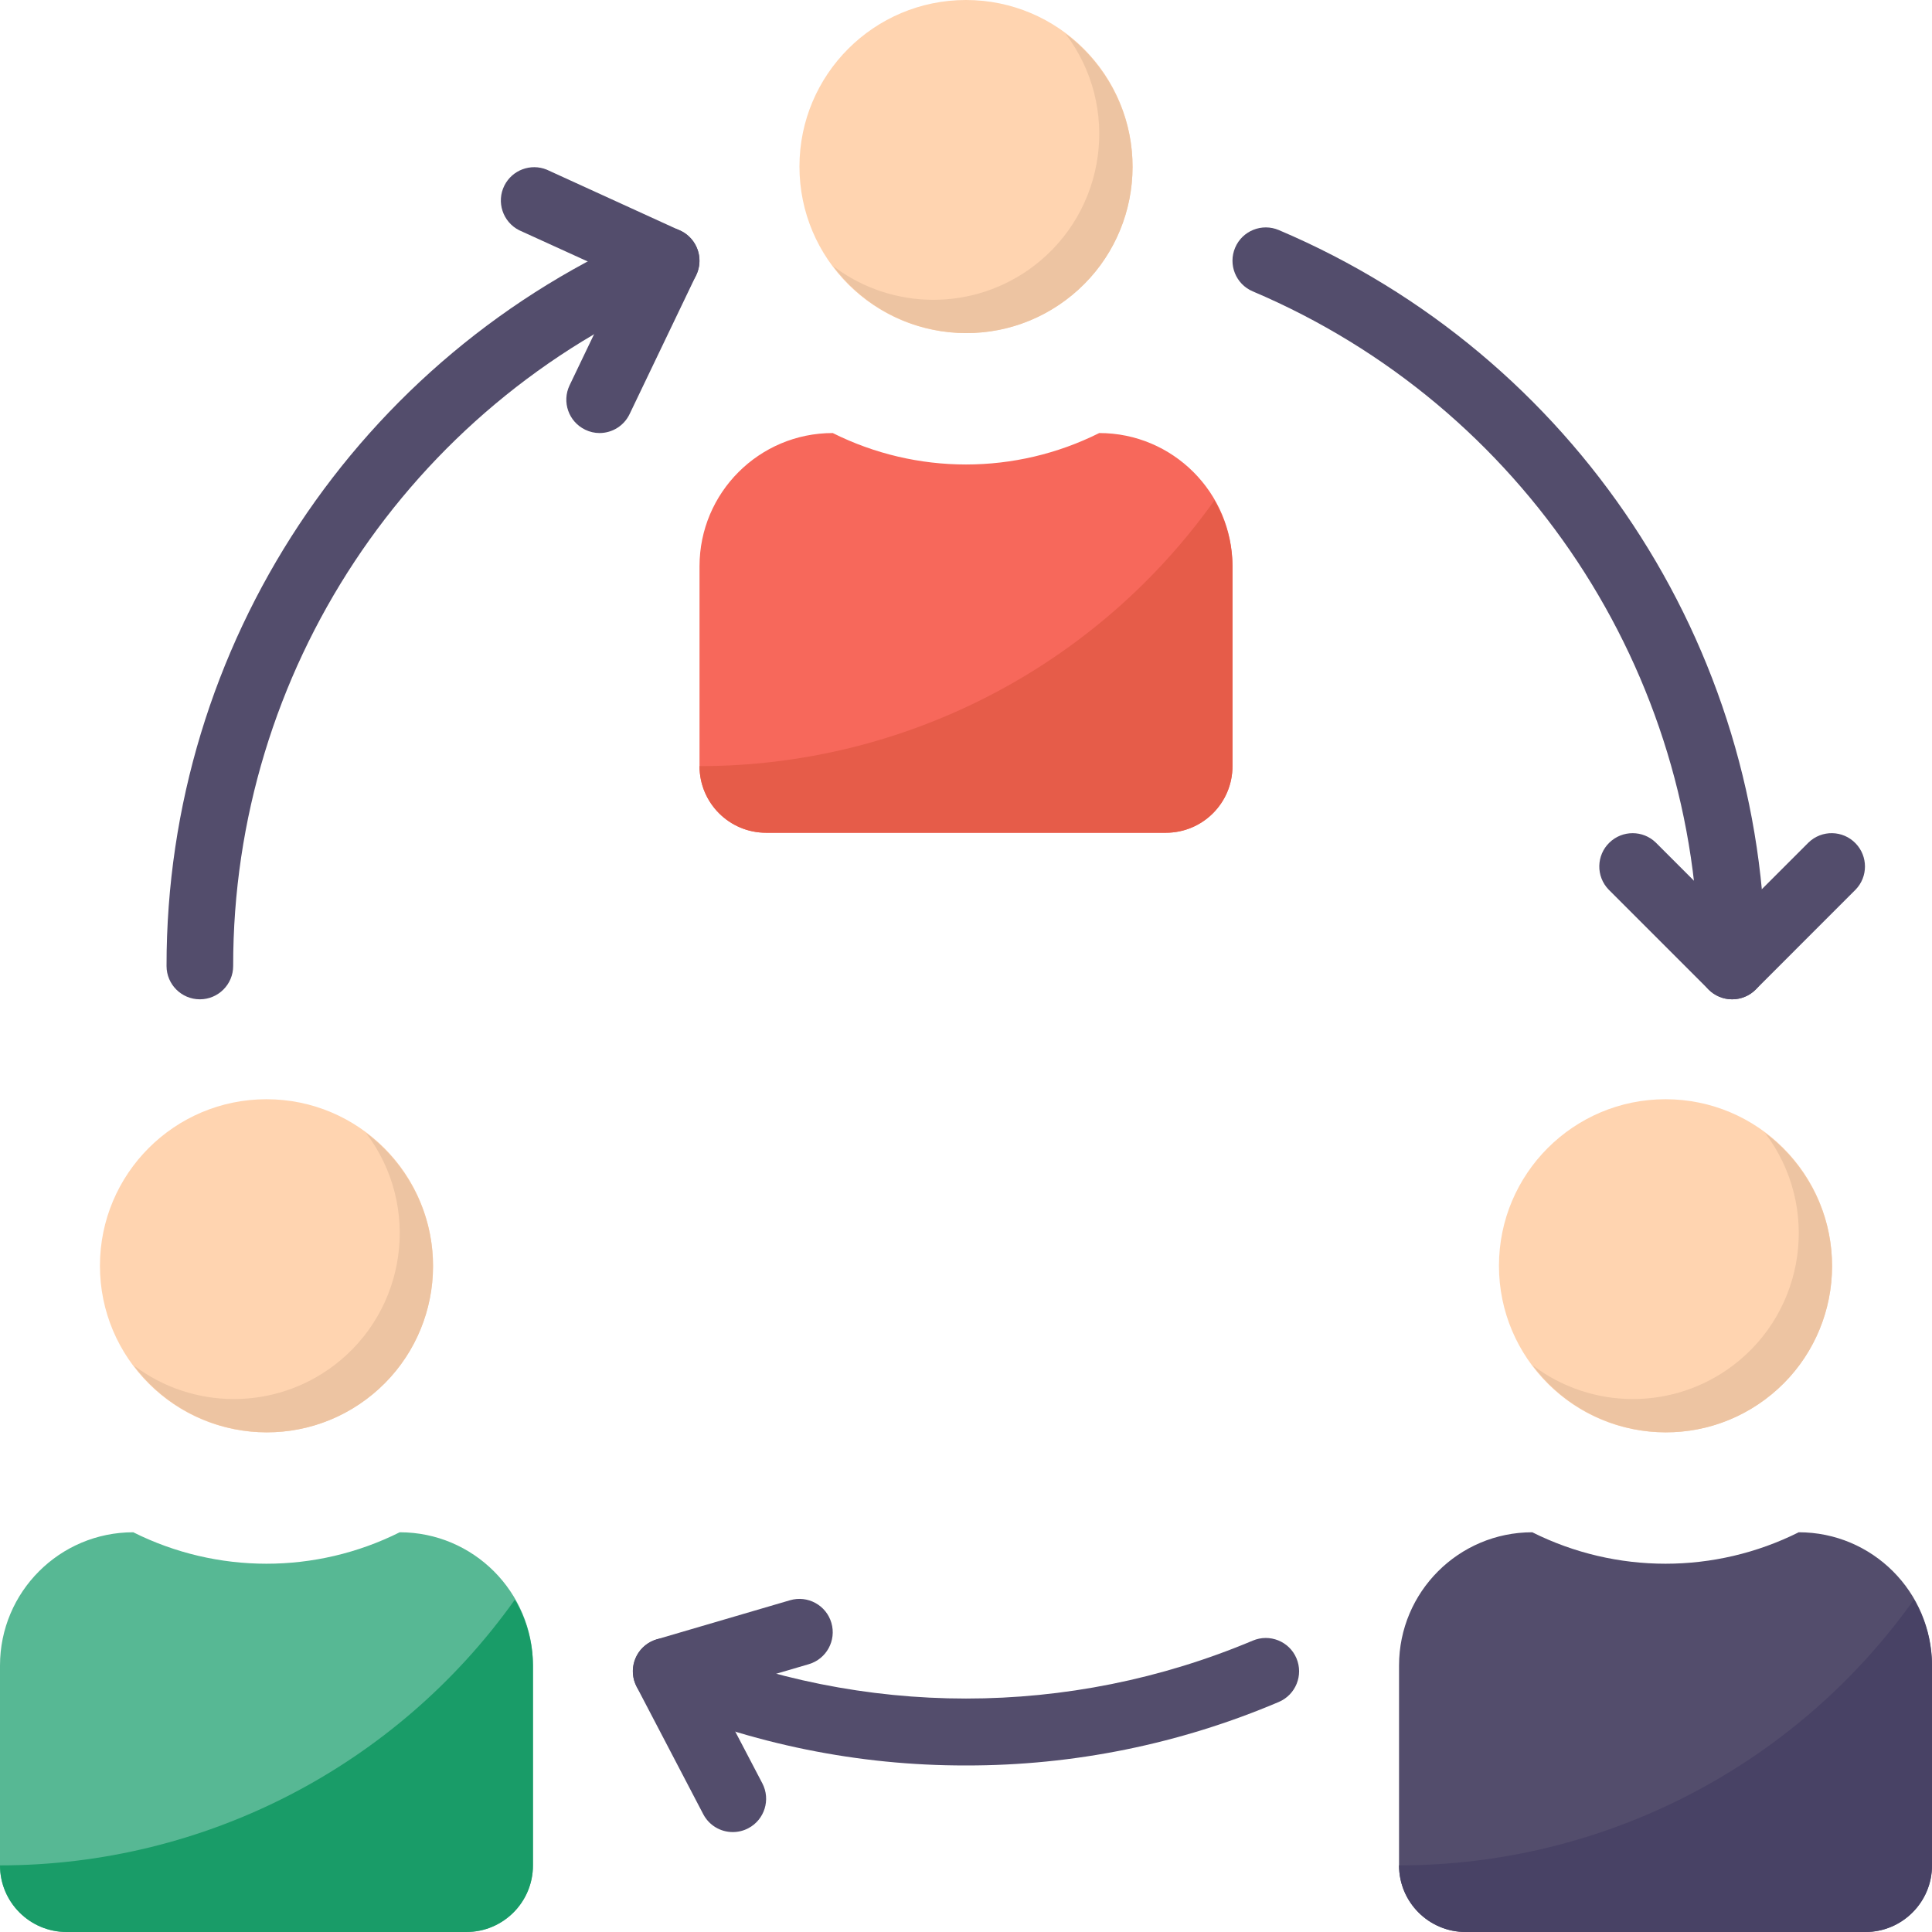
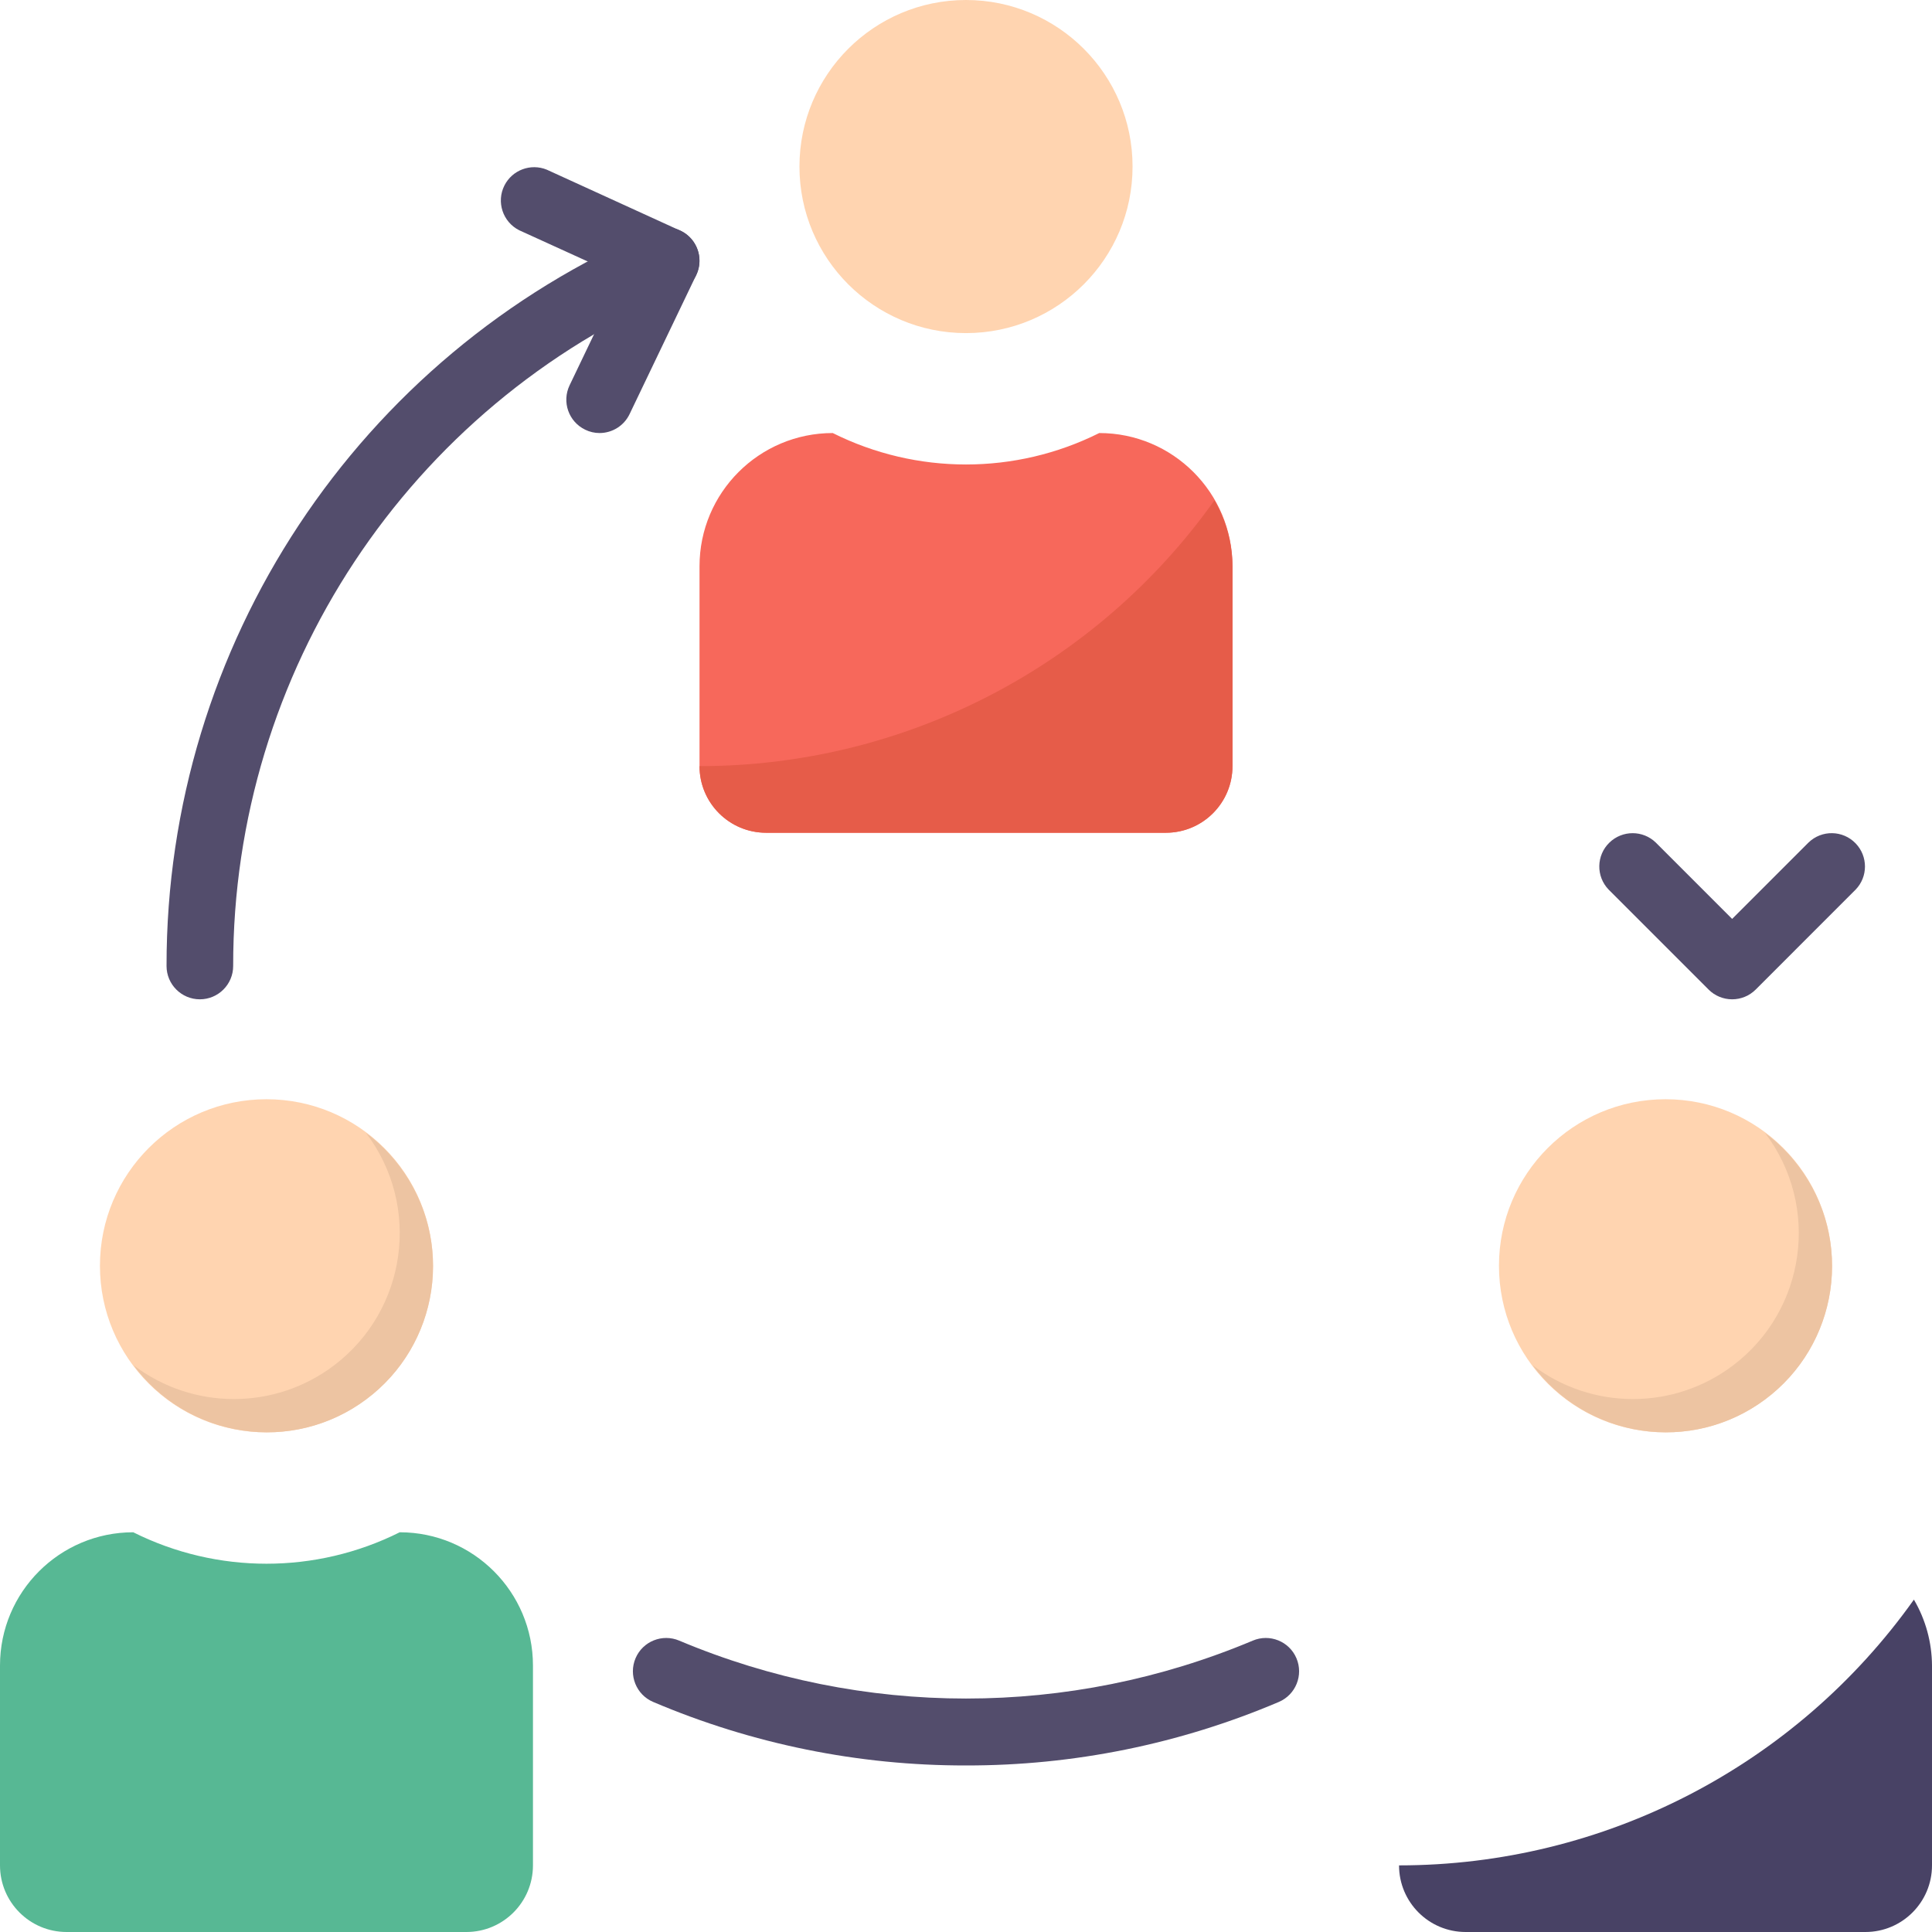
<svg xmlns="http://www.w3.org/2000/svg" width="157" height="157" viewBox="0 0 157 157" fill="none">
  <g clip-path="url(#clip0)">
    <path d="M56.845 62.258V46.017C56.845 40.037 61.693 35.19 67.672 35.19C74.488 38.597 82.511 38.597 89.328 35.19C95.307 35.19 100.155 40.037 100.155 46.017V62.258C100.155 65.249 97.732 67.672 94.741 67.672H62.258C59.267 67.672 56.845 65.25 56.845 62.258Z" fill="#F7685B" />
    <path d="M78.5 27.069C85.975 27.069 92.035 21.009 92.035 13.534C92.035 6.06 85.975 0 78.5 0C71.025 0 64.966 6.06 64.966 13.534C64.966 21.009 71.025 27.069 78.5 27.069Z" fill="#FFD4B0" />
    <path d="M16.241 81.207C14.747 81.207 13.534 79.994 13.534 78.5C13.51 52.432 29.083 28.883 53.077 18.697C54.452 18.112 56.043 18.751 56.628 20.126C57.213 21.501 56.574 23.093 55.199 23.677C33.203 33.013 18.926 54.603 18.948 78.5C18.948 79.994 17.735 81.207 16.241 81.207Z" fill="#534D6C" />
-     <path d="M140.759 81.207C139.264 81.207 138.052 79.994 138.052 78.5C138.073 54.603 123.797 33.013 101.801 23.677C100.426 23.093 99.787 21.501 100.372 20.126C100.956 18.751 102.548 18.112 103.923 18.697C127.917 28.883 143.49 52.432 143.466 78.5C143.466 79.994 142.253 81.207 140.759 81.207Z" fill="#534D6C" />
    <path d="M78.5 143.466C69.765 143.482 61.116 141.725 53.077 138.304C51.702 137.719 51.063 136.127 51.647 134.752C52.232 133.377 53.824 132.738 55.199 133.323C70.1 139.597 86.899 139.597 101.801 133.323C103.176 132.738 104.768 133.377 105.352 134.752C105.937 136.127 105.298 137.719 103.923 138.304C95.884 141.725 87.235 143.482 78.5 143.466Z" fill="#534D6C" />
-     <path d="M59.551 148.879C58.542 148.882 57.616 148.321 57.148 147.426L51.734 137.067C51.041 135.743 51.555 134.105 52.879 133.415C53.036 133.334 53.204 133.266 53.374 133.215L64.202 130.04C65.636 129.62 67.141 130.443 67.561 131.878C67.981 133.312 67.158 134.817 65.723 135.237L58.06 137.484L61.95 144.919C62.642 146.246 62.128 147.881 60.804 148.571C60.418 148.774 59.987 148.879 59.551 148.879Z" fill="#534D6C" />
    <path d="M140.759 81.207C140.041 81.207 139.351 80.923 138.845 80.414L130.724 72.293C129.685 71.219 129.714 69.505 130.792 68.466C131.842 67.453 133.504 67.453 134.552 68.466L140.759 74.673L146.966 68.466C148.041 67.426 149.754 67.456 150.793 68.534C151.806 69.584 151.806 71.246 150.793 72.293L142.673 80.414C142.166 80.923 141.476 81.207 140.759 81.207Z" fill="#534D6C" />
    <path d="M48.724 35.19C48.318 35.19 47.92 35.098 47.555 34.919C46.209 34.272 45.641 32.656 46.288 31.308L50.508 22.5L42.19 18.71C40.855 18.036 40.319 16.409 40.99 15.075C41.626 13.813 43.129 13.253 44.436 13.789L55.264 18.735C56.623 19.36 57.216 20.968 56.59 22.326C56.585 22.337 56.58 22.348 56.574 22.359L51.16 33.655C50.711 34.592 49.763 35.187 48.724 35.19Z" fill="#534D6C" />
-     <path d="M86.588 2.74C91.087 8.67 89.926 17.124 83.998 21.623C79.182 25.277 72.521 25.277 67.705 21.623C72.153 27.605 80.606 28.85 86.588 24.405C92.571 19.961 93.816 11.505 89.371 5.522C88.583 4.464 87.647 3.525 86.588 2.74Z" fill="#EDC4A2" />
    <path d="M135.345 116.396C142.82 116.396 148.879 110.337 148.879 102.862C148.879 95.387 142.82 89.327 135.345 89.327C127.87 89.327 121.81 95.387 121.81 102.862C121.81 110.337 127.87 116.396 135.345 116.396Z" fill="#FFD4B0" />
    <path d="M143.433 92.067C147.932 97.998 146.771 106.452 140.843 110.95C136.027 114.604 129.365 114.604 124.55 110.95C128.997 116.933 137.451 118.178 143.433 113.733C149.415 109.288 150.661 100.832 146.216 94.85C145.428 93.791 144.492 92.852 143.433 92.067Z" fill="#EDC4A2" />
    <path d="M21.655 116.396C29.13 116.396 35.19 110.337 35.19 102.862C35.19 95.387 29.13 89.327 21.655 89.327C14.181 89.327 8.121 95.387 8.121 102.862C8.121 110.337 14.181 116.396 21.655 116.396Z" fill="#FFD4B0" />
    <path d="M29.744 92.067C34.242 97.998 33.081 106.452 27.153 110.95C22.338 114.604 15.676 114.604 10.86 110.95C15.308 116.933 23.761 118.178 29.744 113.733C35.726 109.286 36.971 100.832 32.526 94.85C31.738 93.791 30.802 92.852 29.744 92.067Z" fill="#EDC4A2" />
    <path d="M56.845 62.258C56.845 65.249 59.267 67.672 62.258 67.672H94.741C97.732 67.672 100.155 65.249 100.155 62.258V46.017C100.144 44.133 99.638 42.287 98.685 40.663C89.057 54.211 73.465 62.258 56.845 62.258Z" fill="#E65C49" />
    <path d="M0 151.586V135.345C0 129.365 4.848 124.517 10.828 124.517C17.643 127.925 25.667 127.925 32.483 124.517C38.462 124.517 43.31 129.365 43.31 135.345V151.586C43.31 154.577 40.888 157 37.897 157H5.414C2.423 157 0 154.577 0 151.586Z" fill="#57B894" />
-     <path d="M0 151.586C0 154.577 2.423 157 5.414 157H37.897C40.888 157 43.31 154.577 43.31 151.586V135.345C43.3 133.461 42.793 131.615 41.84 129.99C32.212 143.538 16.62 151.586 0 151.586Z" fill="#199C68" />
-     <path d="M113.69 151.586V135.345C113.69 129.365 118.538 124.517 124.517 124.517C131.333 127.925 139.356 127.925 146.172 124.517C152.152 124.517 157 129.365 157 135.345V151.586C157 154.577 154.577 157 151.586 157H119.103C116.112 157 113.69 154.577 113.69 151.586Z" fill="#534D6C" />
    <path d="M113.69 151.586C113.69 154.577 116.112 157 119.103 157H151.586C154.577 157 157 154.577 157 151.586V135.345C156.989 133.461 156.483 131.615 155.53 129.99C145.902 143.538 130.31 151.586 113.69 151.586Z" fill="#484265" />
  </g>
  <defs>
    <clipPath id="clip0">
      <rect width="157" height="157" fill="white" />
    </clipPath>
  </defs>
</svg>